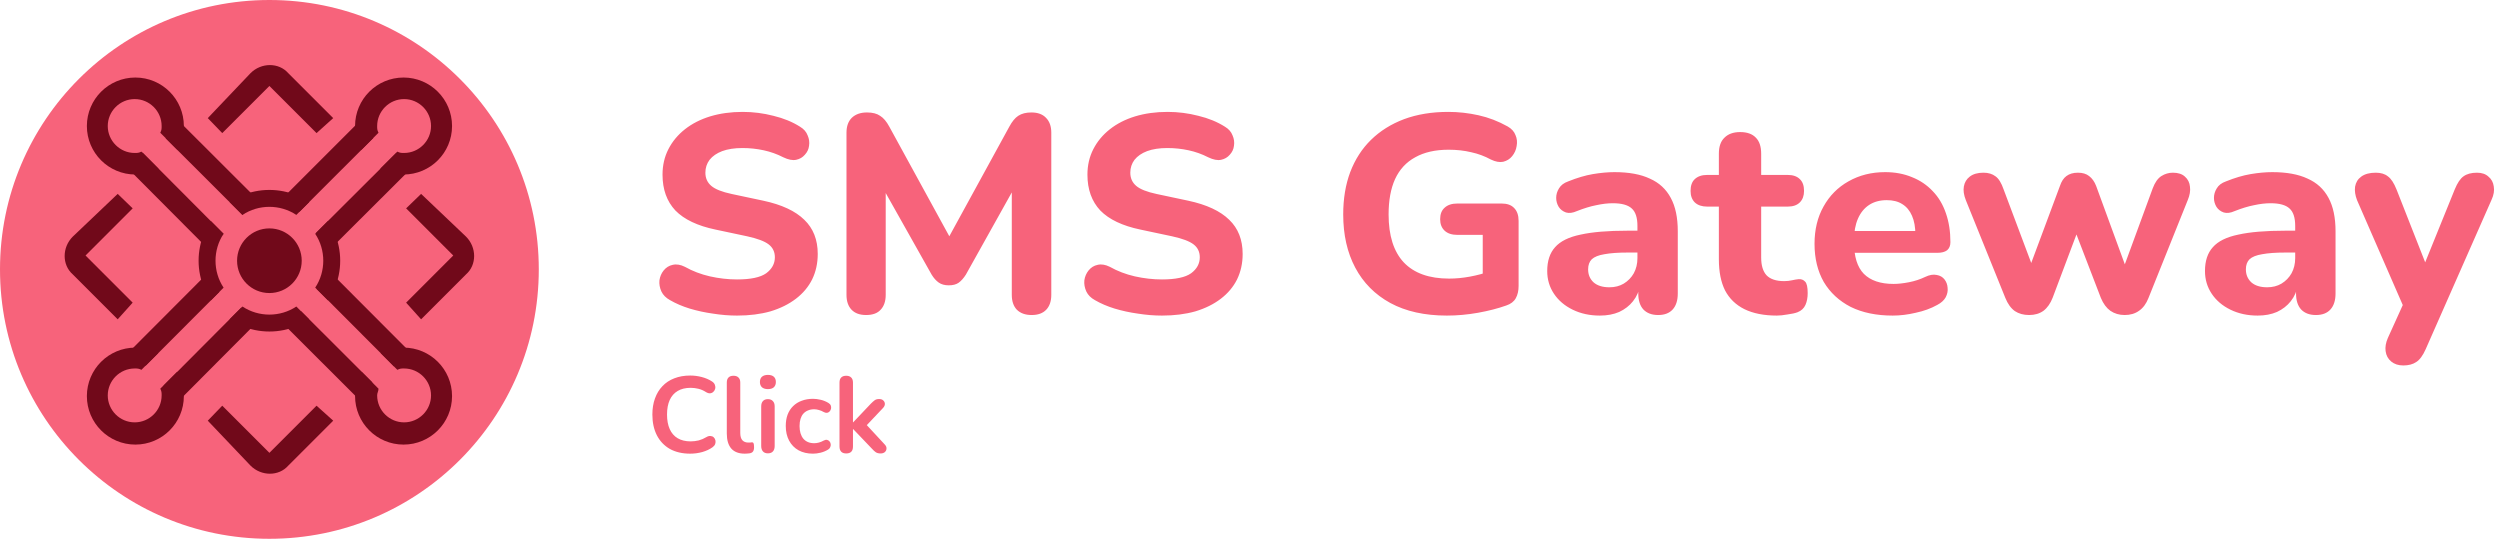
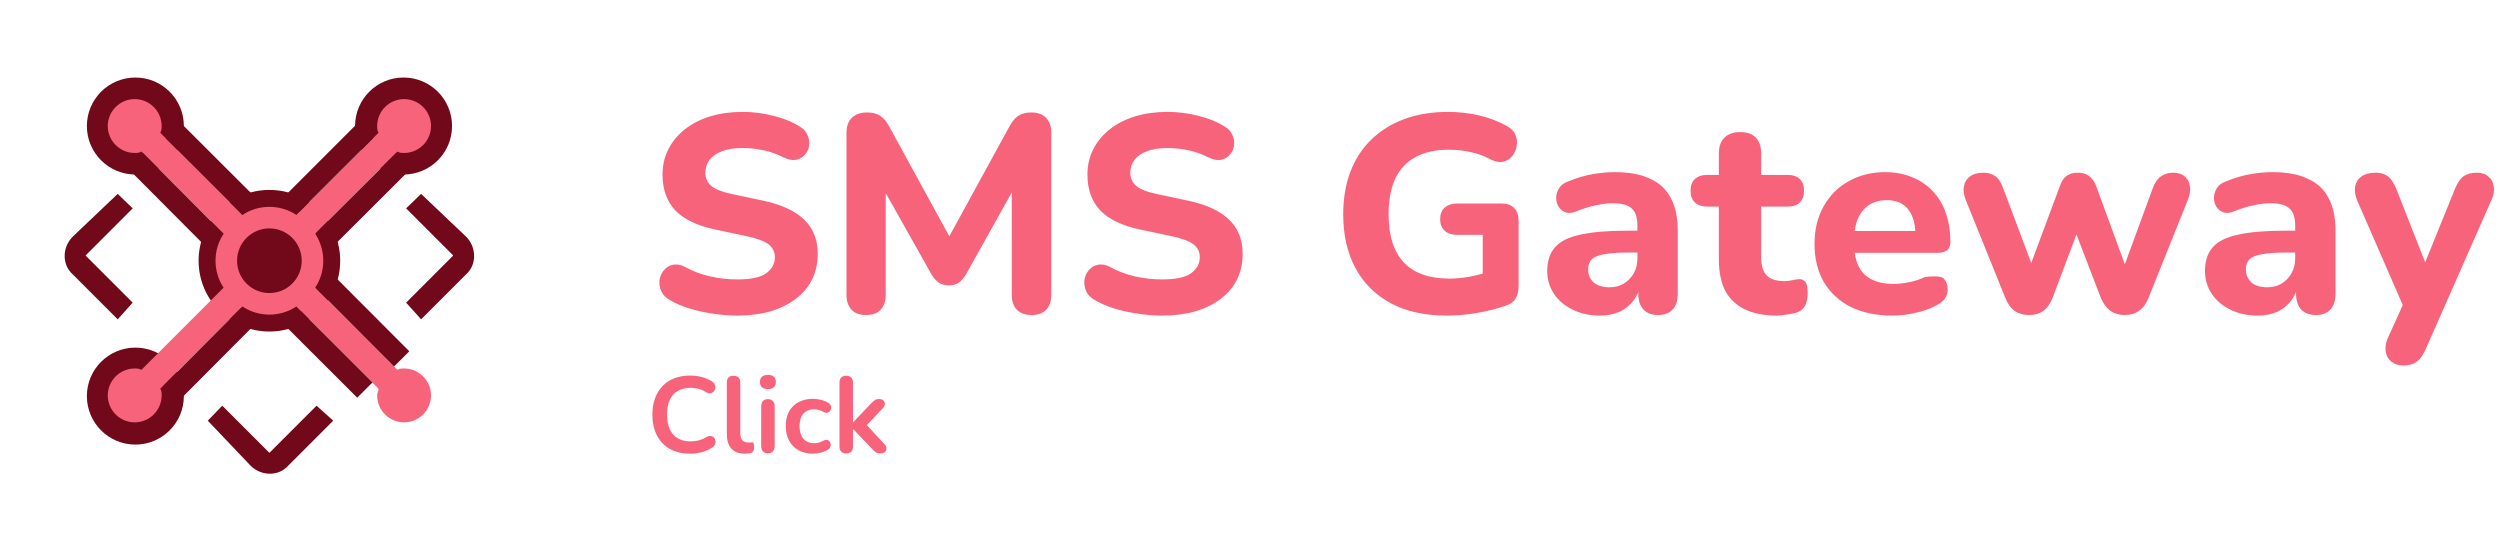
<svg xmlns="http://www.w3.org/2000/svg" width="232" height="50" viewBox="0 0 232 50" fill="none">
-   <path d="M68.398 29.286C67.67 29.286 66.925 29.225 66.162 29.104C65.417 29 64.697 28.844 64.004 28.636C63.328 28.428 62.721 28.168 62.184 27.856C61.803 27.648 61.534 27.379 61.378 27.05C61.222 26.703 61.161 26.357 61.196 26.01C61.248 25.663 61.378 25.36 61.586 25.1C61.811 24.823 62.089 24.649 62.418 24.58C62.765 24.493 63.146 24.554 63.562 24.762C64.273 25.161 65.044 25.455 65.876 25.646C66.725 25.837 67.566 25.932 68.398 25.932C69.663 25.932 70.565 25.741 71.102 25.36C71.639 24.961 71.908 24.467 71.908 23.878C71.908 23.375 71.717 22.977 71.336 22.682C70.955 22.387 70.287 22.136 69.334 21.928L66.396 21.304C64.732 20.957 63.493 20.368 62.678 19.536C61.881 18.687 61.482 17.577 61.482 16.208C61.482 15.341 61.664 14.553 62.028 13.842C62.392 13.131 62.903 12.516 63.562 11.996C64.221 11.476 65.001 11.077 65.902 10.8C66.821 10.523 67.826 10.384 68.918 10.384C69.889 10.384 70.842 10.505 71.778 10.748C72.714 10.973 73.537 11.311 74.248 11.762C74.595 11.97 74.829 12.239 74.95 12.568C75.089 12.88 75.132 13.201 75.08 13.53C75.045 13.842 74.915 14.119 74.69 14.362C74.482 14.605 74.213 14.761 73.884 14.83C73.555 14.899 73.156 14.821 72.688 14.596C72.116 14.301 71.509 14.085 70.868 13.946C70.227 13.807 69.568 13.738 68.892 13.738C68.164 13.738 67.54 13.833 67.02 14.024C66.517 14.215 66.127 14.483 65.85 14.83C65.59 15.177 65.46 15.575 65.46 16.026C65.46 16.529 65.642 16.936 66.006 17.248C66.37 17.56 67.003 17.811 67.904 18.002L70.842 18.626C72.541 18.99 73.806 19.579 74.638 20.394C75.47 21.191 75.886 22.249 75.886 23.566C75.886 24.433 75.713 25.221 75.366 25.932C75.019 26.625 74.517 27.223 73.858 27.726C73.199 28.229 72.411 28.619 71.492 28.896C70.573 29.156 69.542 29.286 68.398 29.286ZM80.374 29.234C79.785 29.234 79.334 29.069 79.022 28.74C78.71 28.411 78.554 27.951 78.554 27.362V12.308C78.554 11.719 78.719 11.259 79.048 10.93C79.395 10.601 79.863 10.436 80.452 10.436C80.972 10.436 81.38 10.54 81.674 10.748C81.986 10.939 82.272 11.277 82.532 11.762L88.538 22.734H87.654L93.66 11.762C93.92 11.277 94.198 10.939 94.492 10.748C94.804 10.54 95.212 10.436 95.714 10.436C96.304 10.436 96.754 10.601 97.066 10.93C97.396 11.259 97.56 11.719 97.56 12.308V27.362C97.56 27.951 97.404 28.411 97.092 28.74C96.78 29.069 96.33 29.234 95.74 29.234C95.151 29.234 94.692 29.069 94.362 28.74C94.05 28.411 93.894 27.951 93.894 27.362V16.832H94.466L89.63 25.49C89.422 25.819 89.197 26.071 88.954 26.244C88.729 26.4 88.426 26.478 88.044 26.478C87.663 26.478 87.351 26.391 87.108 26.218C86.866 26.045 86.649 25.802 86.458 25.49L81.57 16.806H82.194V27.362C82.194 27.951 82.038 28.411 81.726 28.74C81.432 29.069 80.981 29.234 80.374 29.234ZM107.83 29.286C107.102 29.286 106.356 29.225 105.594 29.104C104.848 29 104.129 28.844 103.436 28.636C102.76 28.428 102.153 28.168 101.616 27.856C101.234 27.648 100.966 27.379 100.81 27.05C100.654 26.703 100.593 26.357 100.628 26.01C100.68 25.663 100.81 25.36 101.018 25.1C101.243 24.823 101.52 24.649 101.85 24.58C102.196 24.493 102.578 24.554 102.994 24.762C103.704 25.161 104.476 25.455 105.308 25.646C106.157 25.837 106.998 25.932 107.83 25.932C109.095 25.932 109.996 25.741 110.534 25.36C111.071 24.961 111.34 24.467 111.34 23.878C111.34 23.375 111.149 22.977 110.768 22.682C110.386 22.387 109.719 22.136 108.766 21.928L105.828 21.304C104.164 20.957 102.924 20.368 102.11 19.536C101.312 18.687 100.914 17.577 100.914 16.208C100.914 15.341 101.096 14.553 101.46 13.842C101.824 13.131 102.335 12.516 102.994 11.996C103.652 11.476 104.432 11.077 105.334 10.8C106.252 10.523 107.258 10.384 108.35 10.384C109.32 10.384 110.274 10.505 111.21 10.748C112.146 10.973 112.969 11.311 113.68 11.762C114.026 11.97 114.26 12.239 114.382 12.568C114.52 12.88 114.564 13.201 114.512 13.53C114.477 13.842 114.347 14.119 114.122 14.362C113.914 14.605 113.645 14.761 113.316 14.83C112.986 14.899 112.588 14.821 112.12 14.596C111.548 14.301 110.941 14.085 110.3 13.946C109.658 13.807 109 13.738 108.324 13.738C107.596 13.738 106.972 13.833 106.452 14.024C105.949 14.215 105.559 14.483 105.282 14.83C105.022 15.177 104.892 15.575 104.892 16.026C104.892 16.529 105.074 16.936 105.438 17.248C105.802 17.56 106.434 17.811 107.336 18.002L110.274 18.626C111.972 18.99 113.238 19.579 114.07 20.394C114.902 21.191 115.318 22.249 115.318 23.566C115.318 24.433 115.144 25.221 114.798 25.932C114.451 26.625 113.948 27.223 113.29 27.726C112.631 28.229 111.842 28.619 110.924 28.896C110.005 29.156 108.974 29.286 107.83 29.286ZM134.27 29.286C132.207 29.286 130.456 28.896 129.018 28.116C127.596 27.336 126.513 26.244 125.768 24.84C125.022 23.436 124.65 21.789 124.65 19.9C124.65 18.444 124.866 17.135 125.3 15.974C125.75 14.795 126.392 13.799 127.224 12.984C128.073 12.152 129.096 11.511 130.292 11.06C131.505 10.609 132.874 10.384 134.4 10.384C135.336 10.384 136.272 10.488 137.208 10.696C138.144 10.904 139.045 11.251 139.912 11.736C140.276 11.944 140.518 12.213 140.64 12.542C140.778 12.854 140.813 13.192 140.744 13.556C140.692 13.903 140.553 14.215 140.328 14.492C140.12 14.752 139.842 14.925 139.496 15.012C139.166 15.081 138.785 15.012 138.352 14.804C137.78 14.492 137.173 14.267 136.532 14.128C135.89 13.972 135.188 13.894 134.426 13.894C133.195 13.894 132.164 14.128 131.332 14.596C130.5 15.047 129.876 15.723 129.46 16.624C129.061 17.508 128.862 18.6 128.862 19.9C128.862 21.859 129.33 23.341 130.266 24.346C131.219 25.351 132.623 25.854 134.478 25.854C135.102 25.854 135.743 25.793 136.402 25.672C137.06 25.551 137.71 25.377 138.352 25.152L137.598 26.79V21.798H135.258C134.738 21.798 134.339 21.668 134.062 21.408C133.784 21.148 133.646 20.793 133.646 20.342C133.646 19.874 133.784 19.519 134.062 19.276C134.339 19.016 134.738 18.886 135.258 18.886H139.34C139.86 18.886 140.25 19.025 140.51 19.302C140.787 19.579 140.926 19.978 140.926 20.498V26.53C140.926 26.981 140.839 27.362 140.666 27.674C140.492 27.986 140.198 28.211 139.782 28.35C139.002 28.627 138.126 28.853 137.156 29.026C136.185 29.199 135.223 29.286 134.27 29.286ZM148.47 29.286C147.534 29.286 146.694 29.104 145.948 28.74C145.203 28.376 144.622 27.882 144.206 27.258C143.79 26.634 143.582 25.932 143.582 25.152C143.582 24.216 143.825 23.479 144.31 22.942C144.796 22.387 145.584 21.997 146.676 21.772C147.768 21.529 149.216 21.408 151.018 21.408H152.396V23.436H151.044C150.16 23.436 149.441 23.488 148.886 23.592C148.349 23.679 147.959 23.835 147.716 24.06C147.491 24.285 147.378 24.597 147.378 24.996C147.378 25.481 147.543 25.88 147.872 26.192C148.219 26.504 148.713 26.66 149.354 26.66C149.857 26.66 150.299 26.547 150.68 26.322C151.079 26.079 151.391 25.759 151.616 25.36C151.842 24.944 151.954 24.476 151.954 23.956V20.966C151.954 20.203 151.781 19.666 151.434 19.354C151.088 19.025 150.498 18.86 149.666 18.86C149.198 18.86 148.687 18.921 148.132 19.042C147.595 19.146 146.997 19.328 146.338 19.588C145.957 19.761 145.619 19.805 145.324 19.718C145.03 19.614 144.804 19.441 144.648 19.198C144.492 18.938 144.414 18.661 144.414 18.366C144.414 18.054 144.501 17.759 144.674 17.482C144.848 17.187 145.134 16.971 145.532 16.832C146.347 16.503 147.11 16.277 147.82 16.156C148.548 16.035 149.216 15.974 149.822 15.974C151.157 15.974 152.249 16.173 153.098 16.572C153.965 16.953 154.615 17.551 155.048 18.366C155.482 19.163 155.698 20.195 155.698 21.46V27.232C155.698 27.873 155.542 28.367 155.23 28.714C154.918 29.061 154.468 29.234 153.878 29.234C153.289 29.234 152.83 29.061 152.5 28.714C152.188 28.367 152.032 27.873 152.032 27.232V26.27L152.214 26.426C152.11 27.015 151.885 27.527 151.538 27.96C151.209 28.376 150.784 28.705 150.264 28.948C149.744 29.173 149.146 29.286 148.47 29.286ZM164.893 29.286C163.697 29.286 162.692 29.087 161.877 28.688C161.08 28.289 160.482 27.709 160.083 26.946C159.702 26.183 159.511 25.221 159.511 24.06V19.172H158.419C157.934 19.172 157.552 19.042 157.275 18.782C157.015 18.522 156.885 18.167 156.885 17.716C156.885 17.231 157.015 16.867 157.275 16.624C157.552 16.364 157.934 16.234 158.419 16.234H159.511V14.258C159.511 13.599 159.684 13.105 160.031 12.776C160.378 12.429 160.863 12.256 161.487 12.256C162.128 12.256 162.614 12.429 162.943 12.776C163.272 13.105 163.437 13.599 163.437 14.258V16.234H165.907C166.392 16.234 166.765 16.364 167.025 16.624C167.285 16.867 167.415 17.231 167.415 17.716C167.415 18.167 167.285 18.522 167.025 18.782C166.765 19.042 166.392 19.172 165.907 19.172H163.437V23.904C163.437 24.632 163.602 25.178 163.931 25.542C164.278 25.906 164.824 26.088 165.569 26.088C165.829 26.088 166.072 26.062 166.297 26.01C166.522 25.958 166.73 25.923 166.921 25.906C167.164 25.889 167.363 25.967 167.519 26.14C167.675 26.296 167.753 26.651 167.753 27.206C167.753 27.622 167.684 27.986 167.545 28.298C167.406 28.61 167.164 28.835 166.817 28.974C166.592 29.061 166.28 29.13 165.881 29.182C165.5 29.251 165.17 29.286 164.893 29.286ZM175.642 29.286C174.134 29.286 172.834 29.017 171.742 28.48C170.667 27.925 169.835 27.154 169.246 26.166C168.674 25.161 168.388 23.982 168.388 22.63C168.388 21.313 168.665 20.16 169.22 19.172C169.775 18.167 170.546 17.387 171.534 16.832C172.539 16.26 173.675 15.974 174.94 15.974C175.859 15.974 176.691 16.13 177.436 16.442C178.181 16.737 178.823 17.17 179.36 17.742C179.897 18.297 180.305 18.981 180.582 19.796C180.859 20.593 180.998 21.486 180.998 22.474C180.998 22.803 180.894 23.055 180.686 23.228C180.478 23.384 180.175 23.462 179.776 23.462H171.612V21.434H178.164L177.748 21.798C177.748 21.087 177.644 20.498 177.436 20.03C177.228 19.545 176.925 19.181 176.526 18.938C176.145 18.695 175.668 18.574 175.096 18.574C174.455 18.574 173.909 18.721 173.458 19.016C173.007 19.311 172.661 19.735 172.418 20.29C172.175 20.845 172.054 21.512 172.054 22.292V22.5C172.054 23.817 172.357 24.788 172.964 25.412C173.588 26.036 174.507 26.348 175.72 26.348C176.136 26.348 176.613 26.296 177.15 26.192C177.687 26.088 178.19 25.923 178.658 25.698C179.057 25.507 179.412 25.447 179.724 25.516C180.036 25.568 180.279 25.707 180.452 25.932C180.625 26.157 180.721 26.417 180.738 26.712C180.773 27.007 180.712 27.301 180.556 27.596C180.4 27.873 180.14 28.107 179.776 28.298C179.187 28.627 178.519 28.87 177.774 29.026C177.046 29.199 176.335 29.286 175.642 29.286ZM188.305 29.234C187.785 29.234 187.343 29.113 186.979 28.87C186.615 28.61 186.32 28.203 186.095 27.648L182.429 18.574C182.238 18.089 182.178 17.664 182.247 17.3C182.316 16.919 182.498 16.615 182.793 16.39C183.105 16.147 183.53 16.026 184.067 16.026C184.518 16.026 184.89 16.139 185.185 16.364C185.48 16.572 185.731 16.979 185.939 17.586L188.799 25.204H188.201L191.165 17.248C191.304 16.832 191.503 16.529 191.763 16.338C192.04 16.13 192.396 16.026 192.829 16.026C193.262 16.026 193.609 16.13 193.869 16.338C194.146 16.546 194.363 16.849 194.519 17.248L197.431 25.204H196.937L199.771 17.482C199.979 16.927 200.248 16.546 200.577 16.338C200.906 16.13 201.262 16.026 201.643 16.026C202.128 16.026 202.501 16.147 202.761 16.39C203.038 16.633 203.194 16.945 203.229 17.326C203.281 17.707 203.212 18.123 203.021 18.574L199.381 27.648C199.173 28.185 198.878 28.584 198.497 28.844C198.133 29.104 197.691 29.234 197.171 29.234C196.668 29.234 196.226 29.104 195.845 28.844C195.481 28.584 195.186 28.185 194.961 27.648L191.841 19.536H193.531L190.489 27.622C190.281 28.159 189.995 28.567 189.631 28.844C189.267 29.104 188.825 29.234 188.305 29.234ZM209.51 29.286C208.574 29.286 207.733 29.104 206.988 28.74C206.242 28.376 205.662 27.882 205.246 27.258C204.83 26.634 204.622 25.932 204.622 25.152C204.622 24.216 204.864 23.479 205.35 22.942C205.835 22.387 206.624 21.997 207.716 21.772C208.808 21.529 210.255 21.408 212.058 21.408H213.436V23.436H212.084C211.2 23.436 210.48 23.488 209.926 23.592C209.388 23.679 208.998 23.835 208.756 24.06C208.53 24.285 208.418 24.597 208.418 24.996C208.418 25.481 208.582 25.88 208.912 26.192C209.258 26.504 209.752 26.66 210.394 26.66C210.896 26.66 211.338 26.547 211.72 26.322C212.118 26.079 212.43 25.759 212.656 25.36C212.881 24.944 212.994 24.476 212.994 23.956V20.966C212.994 20.203 212.82 19.666 212.474 19.354C212.127 19.025 211.538 18.86 210.706 18.86C210.238 18.86 209.726 18.921 209.172 19.042C208.634 19.146 208.036 19.328 207.378 19.588C206.996 19.761 206.658 19.805 206.364 19.718C206.069 19.614 205.844 19.441 205.688 19.198C205.532 18.938 205.454 18.661 205.454 18.366C205.454 18.054 205.54 17.759 205.714 17.482C205.887 17.187 206.173 16.971 206.572 16.832C207.386 16.503 208.149 16.277 208.86 16.156C209.588 16.035 210.255 15.974 210.862 15.974C212.196 15.974 213.288 16.173 214.138 16.572C215.004 16.953 215.654 17.551 216.088 18.366C216.521 19.163 216.738 20.195 216.738 21.46V27.232C216.738 27.873 216.582 28.367 216.27 28.714C215.958 29.061 215.507 29.234 214.918 29.234C214.328 29.234 213.869 29.061 213.54 28.714C213.228 28.367 213.072 27.873 213.072 27.232V26.27L213.254 26.426C213.15 27.015 212.924 27.527 212.578 27.96C212.248 28.376 211.824 28.705 211.304 28.948C210.784 29.173 210.186 29.286 209.51 29.286ZM223.023 33.914C222.573 33.914 222.2 33.793 221.905 33.55C221.611 33.307 221.437 32.987 221.385 32.588C221.333 32.207 221.403 31.799 221.593 31.366L223.335 27.518V29.13L218.733 18.574C218.56 18.123 218.499 17.707 218.551 17.326C218.621 16.927 218.811 16.615 219.123 16.39C219.453 16.147 219.903 16.026 220.475 16.026C220.943 16.026 221.316 16.139 221.593 16.364C221.888 16.572 222.157 16.979 222.399 17.586L225.467 25.386H224.635L227.807 17.56C228.05 16.971 228.319 16.572 228.613 16.364C228.925 16.139 229.341 16.026 229.861 16.026C230.312 16.026 230.667 16.147 230.927 16.39C231.205 16.615 231.369 16.919 231.421 17.3C231.491 17.681 231.421 18.097 231.213 18.548L225.103 32.406C224.843 32.995 224.549 33.394 224.219 33.602C223.907 33.81 223.509 33.914 223.023 33.914Z" fill="#F7637B" />
+   <path d="M68.398 29.286C67.67 29.286 66.925 29.225 66.162 29.104C65.417 29 64.697 28.844 64.004 28.636C63.328 28.428 62.721 28.168 62.184 27.856C61.803 27.648 61.534 27.379 61.378 27.05C61.222 26.703 61.161 26.357 61.196 26.01C61.248 25.663 61.378 25.36 61.586 25.1C61.811 24.823 62.089 24.649 62.418 24.58C62.765 24.493 63.146 24.554 63.562 24.762C64.273 25.161 65.044 25.455 65.876 25.646C66.725 25.837 67.566 25.932 68.398 25.932C69.663 25.932 70.565 25.741 71.102 25.36C71.639 24.961 71.908 24.467 71.908 23.878C71.908 23.375 71.717 22.977 71.336 22.682C70.955 22.387 70.287 22.136 69.334 21.928L66.396 21.304C64.732 20.957 63.493 20.368 62.678 19.536C61.881 18.687 61.482 17.577 61.482 16.208C61.482 15.341 61.664 14.553 62.028 13.842C62.392 13.131 62.903 12.516 63.562 11.996C64.221 11.476 65.001 11.077 65.902 10.8C66.821 10.523 67.826 10.384 68.918 10.384C69.889 10.384 70.842 10.505 71.778 10.748C72.714 10.973 73.537 11.311 74.248 11.762C74.595 11.97 74.829 12.239 74.95 12.568C75.089 12.88 75.132 13.201 75.08 13.53C75.045 13.842 74.915 14.119 74.69 14.362C74.482 14.605 74.213 14.761 73.884 14.83C73.555 14.899 73.156 14.821 72.688 14.596C72.116 14.301 71.509 14.085 70.868 13.946C70.227 13.807 69.568 13.738 68.892 13.738C68.164 13.738 67.54 13.833 67.02 14.024C66.517 14.215 66.127 14.483 65.85 14.83C65.59 15.177 65.46 15.575 65.46 16.026C65.46 16.529 65.642 16.936 66.006 17.248C66.37 17.56 67.003 17.811 67.904 18.002L70.842 18.626C72.541 18.99 73.806 19.579 74.638 20.394C75.47 21.191 75.886 22.249 75.886 23.566C75.886 24.433 75.713 25.221 75.366 25.932C75.019 26.625 74.517 27.223 73.858 27.726C73.199 28.229 72.411 28.619 71.492 28.896C70.573 29.156 69.542 29.286 68.398 29.286ZM80.374 29.234C79.785 29.234 79.334 29.069 79.022 28.74C78.71 28.411 78.554 27.951 78.554 27.362V12.308C78.554 11.719 78.719 11.259 79.048 10.93C79.395 10.601 79.863 10.436 80.452 10.436C80.972 10.436 81.38 10.54 81.674 10.748C81.986 10.939 82.272 11.277 82.532 11.762L88.538 22.734H87.654L93.66 11.762C93.92 11.277 94.198 10.939 94.492 10.748C94.804 10.54 95.212 10.436 95.714 10.436C96.304 10.436 96.754 10.601 97.066 10.93C97.396 11.259 97.56 11.719 97.56 12.308V27.362C97.56 27.951 97.404 28.411 97.092 28.74C96.78 29.069 96.33 29.234 95.74 29.234C95.151 29.234 94.692 29.069 94.362 28.74C94.05 28.411 93.894 27.951 93.894 27.362V16.832H94.466L89.63 25.49C89.422 25.819 89.197 26.071 88.954 26.244C88.729 26.4 88.426 26.478 88.044 26.478C87.663 26.478 87.351 26.391 87.108 26.218C86.866 26.045 86.649 25.802 86.458 25.49L81.57 16.806H82.194V27.362C82.194 27.951 82.038 28.411 81.726 28.74C81.432 29.069 80.981 29.234 80.374 29.234ZM107.83 29.286C107.102 29.286 106.356 29.225 105.594 29.104C104.848 29 104.129 28.844 103.436 28.636C102.76 28.428 102.153 28.168 101.616 27.856C101.234 27.648 100.966 27.379 100.81 27.05C100.654 26.703 100.593 26.357 100.628 26.01C100.68 25.663 100.81 25.36 101.018 25.1C101.243 24.823 101.52 24.649 101.85 24.58C102.196 24.493 102.578 24.554 102.994 24.762C103.704 25.161 104.476 25.455 105.308 25.646C106.157 25.837 106.998 25.932 107.83 25.932C109.095 25.932 109.996 25.741 110.534 25.36C111.071 24.961 111.34 24.467 111.34 23.878C111.34 23.375 111.149 22.977 110.768 22.682C110.386 22.387 109.719 22.136 108.766 21.928L105.828 21.304C104.164 20.957 102.924 20.368 102.11 19.536C101.312 18.687 100.914 17.577 100.914 16.208C100.914 15.341 101.096 14.553 101.46 13.842C101.824 13.131 102.335 12.516 102.994 11.996C103.652 11.476 104.432 11.077 105.334 10.8C106.252 10.523 107.258 10.384 108.35 10.384C109.32 10.384 110.274 10.505 111.21 10.748C112.146 10.973 112.969 11.311 113.68 11.762C114.026 11.97 114.26 12.239 114.382 12.568C114.52 12.88 114.564 13.201 114.512 13.53C114.477 13.842 114.347 14.119 114.122 14.362C113.914 14.605 113.645 14.761 113.316 14.83C112.986 14.899 112.588 14.821 112.12 14.596C111.548 14.301 110.941 14.085 110.3 13.946C109.658 13.807 109 13.738 108.324 13.738C107.596 13.738 106.972 13.833 106.452 14.024C105.949 14.215 105.559 14.483 105.282 14.83C105.022 15.177 104.892 15.575 104.892 16.026C104.892 16.529 105.074 16.936 105.438 17.248C105.802 17.56 106.434 17.811 107.336 18.002L110.274 18.626C111.972 18.99 113.238 19.579 114.07 20.394C114.902 21.191 115.318 22.249 115.318 23.566C115.318 24.433 115.144 25.221 114.798 25.932C114.451 26.625 113.948 27.223 113.29 27.726C112.631 28.229 111.842 28.619 110.924 28.896C110.005 29.156 108.974 29.286 107.83 29.286ZM134.27 29.286C132.207 29.286 130.456 28.896 129.018 28.116C127.596 27.336 126.513 26.244 125.768 24.84C125.022 23.436 124.65 21.789 124.65 19.9C124.65 18.444 124.866 17.135 125.3 15.974C125.75 14.795 126.392 13.799 127.224 12.984C128.073 12.152 129.096 11.511 130.292 11.06C131.505 10.609 132.874 10.384 134.4 10.384C135.336 10.384 136.272 10.488 137.208 10.696C138.144 10.904 139.045 11.251 139.912 11.736C140.276 11.944 140.518 12.213 140.64 12.542C140.778 12.854 140.813 13.192 140.744 13.556C140.692 13.903 140.553 14.215 140.328 14.492C140.12 14.752 139.842 14.925 139.496 15.012C139.166 15.081 138.785 15.012 138.352 14.804C137.78 14.492 137.173 14.267 136.532 14.128C135.89 13.972 135.188 13.894 134.426 13.894C133.195 13.894 132.164 14.128 131.332 14.596C130.5 15.047 129.876 15.723 129.46 16.624C129.061 17.508 128.862 18.6 128.862 19.9C128.862 21.859 129.33 23.341 130.266 24.346C131.219 25.351 132.623 25.854 134.478 25.854C135.102 25.854 135.743 25.793 136.402 25.672C137.06 25.551 137.71 25.377 138.352 25.152L137.598 26.79V21.798H135.258C134.738 21.798 134.339 21.668 134.062 21.408C133.784 21.148 133.646 20.793 133.646 20.342C133.646 19.874 133.784 19.519 134.062 19.276C134.339 19.016 134.738 18.886 135.258 18.886H139.34C139.86 18.886 140.25 19.025 140.51 19.302C140.787 19.579 140.926 19.978 140.926 20.498V26.53C140.926 26.981 140.839 27.362 140.666 27.674C140.492 27.986 140.198 28.211 139.782 28.35C139.002 28.627 138.126 28.853 137.156 29.026C136.185 29.199 135.223 29.286 134.27 29.286ZM148.47 29.286C147.534 29.286 146.694 29.104 145.948 28.74C145.203 28.376 144.622 27.882 144.206 27.258C143.79 26.634 143.582 25.932 143.582 25.152C143.582 24.216 143.825 23.479 144.31 22.942C144.796 22.387 145.584 21.997 146.676 21.772C147.768 21.529 149.216 21.408 151.018 21.408H152.396V23.436H151.044C150.16 23.436 149.441 23.488 148.886 23.592C148.349 23.679 147.959 23.835 147.716 24.06C147.491 24.285 147.378 24.597 147.378 24.996C147.378 25.481 147.543 25.88 147.872 26.192C148.219 26.504 148.713 26.66 149.354 26.66C149.857 26.66 150.299 26.547 150.68 26.322C151.079 26.079 151.391 25.759 151.616 25.36C151.842 24.944 151.954 24.476 151.954 23.956V20.966C151.954 20.203 151.781 19.666 151.434 19.354C151.088 19.025 150.498 18.86 149.666 18.86C149.198 18.86 148.687 18.921 148.132 19.042C147.595 19.146 146.997 19.328 146.338 19.588C145.957 19.761 145.619 19.805 145.324 19.718C145.03 19.614 144.804 19.441 144.648 19.198C144.492 18.938 144.414 18.661 144.414 18.366C144.414 18.054 144.501 17.759 144.674 17.482C144.848 17.187 145.134 16.971 145.532 16.832C146.347 16.503 147.11 16.277 147.82 16.156C148.548 16.035 149.216 15.974 149.822 15.974C151.157 15.974 152.249 16.173 153.098 16.572C153.965 16.953 154.615 17.551 155.048 18.366C155.482 19.163 155.698 20.195 155.698 21.46V27.232C155.698 27.873 155.542 28.367 155.23 28.714C154.918 29.061 154.468 29.234 153.878 29.234C153.289 29.234 152.83 29.061 152.5 28.714C152.188 28.367 152.032 27.873 152.032 27.232V26.27L152.214 26.426C152.11 27.015 151.885 27.527 151.538 27.96C151.209 28.376 150.784 28.705 150.264 28.948C149.744 29.173 149.146 29.286 148.47 29.286ZM164.893 29.286C163.697 29.286 162.692 29.087 161.877 28.688C161.08 28.289 160.482 27.709 160.083 26.946C159.702 26.183 159.511 25.221 159.511 24.06V19.172H158.419C157.934 19.172 157.552 19.042 157.275 18.782C157.015 18.522 156.885 18.167 156.885 17.716C156.885 17.231 157.015 16.867 157.275 16.624C157.552 16.364 157.934 16.234 158.419 16.234H159.511V14.258C159.511 13.599 159.684 13.105 160.031 12.776C160.378 12.429 160.863 12.256 161.487 12.256C162.128 12.256 162.614 12.429 162.943 12.776C163.272 13.105 163.437 13.599 163.437 14.258V16.234H165.907C166.392 16.234 166.765 16.364 167.025 16.624C167.285 16.867 167.415 17.231 167.415 17.716C167.415 18.167 167.285 18.522 167.025 18.782C166.765 19.042 166.392 19.172 165.907 19.172H163.437V23.904C163.437 24.632 163.602 25.178 163.931 25.542C164.278 25.906 164.824 26.088 165.569 26.088C165.829 26.088 166.072 26.062 166.297 26.01C166.522 25.958 166.73 25.923 166.921 25.906C167.164 25.889 167.363 25.967 167.519 26.14C167.675 26.296 167.753 26.651 167.753 27.206C167.753 27.622 167.684 27.986 167.545 28.298C167.406 28.61 167.164 28.835 166.817 28.974C166.592 29.061 166.28 29.13 165.881 29.182C165.5 29.251 165.17 29.286 164.893 29.286ZM175.642 29.286C174.134 29.286 172.834 29.017 171.742 28.48C170.667 27.925 169.835 27.154 169.246 26.166C168.674 25.161 168.388 23.982 168.388 22.63C168.388 21.313 168.665 20.16 169.22 19.172C169.775 18.167 170.546 17.387 171.534 16.832C172.539 16.26 173.675 15.974 174.94 15.974C175.859 15.974 176.691 16.13 177.436 16.442C178.181 16.737 178.823 17.17 179.36 17.742C179.897 18.297 180.305 18.981 180.582 19.796C180.859 20.593 180.998 21.486 180.998 22.474C180.998 22.803 180.894 23.055 180.686 23.228C180.478 23.384 180.175 23.462 179.776 23.462H171.612V21.434H178.164L177.748 21.798C177.748 21.087 177.644 20.498 177.436 20.03C177.228 19.545 176.925 19.181 176.526 18.938C176.145 18.695 175.668 18.574 175.096 18.574C174.455 18.574 173.909 18.721 173.458 19.016C173.007 19.311 172.661 19.735 172.418 20.29C172.175 20.845 172.054 21.512 172.054 22.292V22.5C172.054 23.817 172.357 24.788 172.964 25.412C173.588 26.036 174.507 26.348 175.72 26.348C176.136 26.348 176.613 26.296 177.15 26.192C177.687 26.088 178.19 25.923 178.658 25.698C180.036 25.568 180.279 25.707 180.452 25.932C180.625 26.157 180.721 26.417 180.738 26.712C180.773 27.007 180.712 27.301 180.556 27.596C180.4 27.873 180.14 28.107 179.776 28.298C179.187 28.627 178.519 28.87 177.774 29.026C177.046 29.199 176.335 29.286 175.642 29.286ZM188.305 29.234C187.785 29.234 187.343 29.113 186.979 28.87C186.615 28.61 186.32 28.203 186.095 27.648L182.429 18.574C182.238 18.089 182.178 17.664 182.247 17.3C182.316 16.919 182.498 16.615 182.793 16.39C183.105 16.147 183.53 16.026 184.067 16.026C184.518 16.026 184.89 16.139 185.185 16.364C185.48 16.572 185.731 16.979 185.939 17.586L188.799 25.204H188.201L191.165 17.248C191.304 16.832 191.503 16.529 191.763 16.338C192.04 16.13 192.396 16.026 192.829 16.026C193.262 16.026 193.609 16.13 193.869 16.338C194.146 16.546 194.363 16.849 194.519 17.248L197.431 25.204H196.937L199.771 17.482C199.979 16.927 200.248 16.546 200.577 16.338C200.906 16.13 201.262 16.026 201.643 16.026C202.128 16.026 202.501 16.147 202.761 16.39C203.038 16.633 203.194 16.945 203.229 17.326C203.281 17.707 203.212 18.123 203.021 18.574L199.381 27.648C199.173 28.185 198.878 28.584 198.497 28.844C198.133 29.104 197.691 29.234 197.171 29.234C196.668 29.234 196.226 29.104 195.845 28.844C195.481 28.584 195.186 28.185 194.961 27.648L191.841 19.536H193.531L190.489 27.622C190.281 28.159 189.995 28.567 189.631 28.844C189.267 29.104 188.825 29.234 188.305 29.234ZM209.51 29.286C208.574 29.286 207.733 29.104 206.988 28.74C206.242 28.376 205.662 27.882 205.246 27.258C204.83 26.634 204.622 25.932 204.622 25.152C204.622 24.216 204.864 23.479 205.35 22.942C205.835 22.387 206.624 21.997 207.716 21.772C208.808 21.529 210.255 21.408 212.058 21.408H213.436V23.436H212.084C211.2 23.436 210.48 23.488 209.926 23.592C209.388 23.679 208.998 23.835 208.756 24.06C208.53 24.285 208.418 24.597 208.418 24.996C208.418 25.481 208.582 25.88 208.912 26.192C209.258 26.504 209.752 26.66 210.394 26.66C210.896 26.66 211.338 26.547 211.72 26.322C212.118 26.079 212.43 25.759 212.656 25.36C212.881 24.944 212.994 24.476 212.994 23.956V20.966C212.994 20.203 212.82 19.666 212.474 19.354C212.127 19.025 211.538 18.86 210.706 18.86C210.238 18.86 209.726 18.921 209.172 19.042C208.634 19.146 208.036 19.328 207.378 19.588C206.996 19.761 206.658 19.805 206.364 19.718C206.069 19.614 205.844 19.441 205.688 19.198C205.532 18.938 205.454 18.661 205.454 18.366C205.454 18.054 205.54 17.759 205.714 17.482C205.887 17.187 206.173 16.971 206.572 16.832C207.386 16.503 208.149 16.277 208.86 16.156C209.588 16.035 210.255 15.974 210.862 15.974C212.196 15.974 213.288 16.173 214.138 16.572C215.004 16.953 215.654 17.551 216.088 18.366C216.521 19.163 216.738 20.195 216.738 21.46V27.232C216.738 27.873 216.582 28.367 216.27 28.714C215.958 29.061 215.507 29.234 214.918 29.234C214.328 29.234 213.869 29.061 213.54 28.714C213.228 28.367 213.072 27.873 213.072 27.232V26.27L213.254 26.426C213.15 27.015 212.924 27.527 212.578 27.96C212.248 28.376 211.824 28.705 211.304 28.948C210.784 29.173 210.186 29.286 209.51 29.286ZM223.023 33.914C222.573 33.914 222.2 33.793 221.905 33.55C221.611 33.307 221.437 32.987 221.385 32.588C221.333 32.207 221.403 31.799 221.593 31.366L223.335 27.518V29.13L218.733 18.574C218.56 18.123 218.499 17.707 218.551 17.326C218.621 16.927 218.811 16.615 219.123 16.39C219.453 16.147 219.903 16.026 220.475 16.026C220.943 16.026 221.316 16.139 221.593 16.364C221.888 16.572 222.157 16.979 222.399 17.586L225.467 25.386H224.635L227.807 17.56C228.05 16.971 228.319 16.572 228.613 16.364C228.925 16.139 229.341 16.026 229.861 16.026C230.312 16.026 230.667 16.147 230.927 16.39C231.205 16.615 231.369 16.919 231.421 17.3C231.491 17.681 231.421 18.097 231.213 18.548L225.103 32.406C224.843 32.995 224.549 33.394 224.219 33.602C223.907 33.81 223.509 33.914 223.023 33.914Z" fill="#F7637B" />
  <path d="M64.05 42.1C63.317 42.1 62.687 41.953 62.16 41.66C61.64 41.36 61.24 40.94 60.96 40.4C60.68 39.853 60.54 39.21 60.54 38.47C60.54 37.917 60.62 37.42 60.78 36.98C60.94 36.533 61.17 36.153 61.47 35.84C61.77 35.52 62.137 35.277 62.57 35.11C63.01 34.937 63.503 34.85 64.05 34.85C64.417 34.85 64.777 34.897 65.13 34.99C65.483 35.083 65.793 35.217 66.06 35.39C66.2 35.477 66.293 35.583 66.34 35.71C66.387 35.83 66.397 35.95 66.37 36.07C66.343 36.183 66.287 36.28 66.2 36.36C66.12 36.44 66.017 36.487 65.89 36.5C65.77 36.507 65.637 36.463 65.49 36.37C65.283 36.237 65.06 36.14 64.82 36.08C64.58 36.02 64.337 35.99 64.09 35.99C63.617 35.99 63.217 36.087 62.89 36.28C62.563 36.473 62.317 36.753 62.15 37.12C61.983 37.487 61.9 37.937 61.9 38.47C61.9 38.997 61.983 39.447 62.15 39.82C62.317 40.193 62.563 40.477 62.89 40.67C63.217 40.863 63.617 40.96 64.09 40.96C64.343 40.96 64.593 40.93 64.84 40.87C65.087 40.803 65.32 40.703 65.54 40.57C65.687 40.483 65.817 40.447 65.93 40.46C66.05 40.467 66.15 40.507 66.23 40.58C66.31 40.653 66.363 40.747 66.39 40.86C66.417 40.967 66.41 41.08 66.37 41.2C66.33 41.313 66.25 41.413 66.13 41.5C65.863 41.693 65.543 41.843 65.17 41.95C64.803 42.05 64.43 42.1 64.05 42.1ZM69.117 42.1C68.564 42.1 68.147 41.943 67.867 41.63C67.587 41.31 67.447 40.843 67.447 40.23V35.5C67.447 35.293 67.5 35.137 67.607 35.03C67.713 34.923 67.867 34.87 68.067 34.87C68.267 34.87 68.42 34.923 68.527 35.03C68.64 35.137 68.697 35.293 68.697 35.5V40.17C68.697 40.477 68.76 40.703 68.887 40.85C69.02 40.997 69.207 41.07 69.447 41.07C69.5 41.07 69.55 41.07 69.597 41.07C69.644 41.063 69.69 41.057 69.737 41.05C69.83 41.037 69.894 41.063 69.927 41.13C69.96 41.19 69.977 41.317 69.977 41.51C69.977 41.677 69.944 41.807 69.877 41.9C69.81 41.993 69.7 42.05 69.547 42.07C69.48 42.077 69.41 42.083 69.337 42.09C69.263 42.097 69.19 42.1 69.117 42.1ZM71.26 42.07C71.06 42.07 70.907 42.01 70.8 41.89C70.694 41.77 70.64 41.603 70.64 41.39V37.72C70.64 37.5 70.694 37.333 70.8 37.22C70.907 37.1 71.06 37.04 71.26 37.04C71.46 37.04 71.614 37.1 71.72 37.22C71.834 37.333 71.89 37.5 71.89 37.72V41.39C71.89 41.603 71.837 41.77 71.73 41.89C71.624 42.01 71.467 42.07 71.26 42.07ZM71.26 36.11C71.027 36.11 70.844 36.053 70.71 35.94C70.584 35.82 70.52 35.657 70.52 35.45C70.52 35.237 70.584 35.073 70.71 34.96C70.844 34.847 71.027 34.79 71.26 34.79C71.5 34.79 71.684 34.847 71.81 34.96C71.937 35.073 72 35.237 72 35.45C72 35.657 71.937 35.82 71.81 35.94C71.684 36.053 71.5 36.11 71.26 36.11ZM75.449 42.1C74.936 42.1 74.489 41.997 74.109 41.79C73.729 41.577 73.436 41.277 73.229 40.89C73.022 40.503 72.919 40.05 72.919 39.53C72.919 39.137 72.976 38.787 73.089 38.48C73.209 38.167 73.379 37.903 73.599 37.69C73.819 37.47 74.086 37.303 74.399 37.19C74.712 37.07 75.062 37.01 75.449 37.01C75.669 37.01 75.906 37.04 76.159 37.1C76.419 37.16 76.662 37.26 76.889 37.4C76.996 37.467 77.066 37.547 77.099 37.64C77.132 37.733 77.139 37.83 77.119 37.93C77.099 38.023 77.056 38.107 76.989 38.18C76.929 38.247 76.852 38.29 76.759 38.31C76.666 38.323 76.562 38.3 76.449 38.24C76.302 38.153 76.152 38.09 75.999 38.05C75.846 38.003 75.699 37.98 75.559 37.98C75.339 37.98 75.146 38.017 74.979 38.09C74.812 38.157 74.669 38.257 74.549 38.39C74.436 38.517 74.349 38.677 74.289 38.87C74.229 39.063 74.199 39.287 74.199 39.54C74.199 40.033 74.316 40.423 74.549 40.71C74.789 40.99 75.126 41.13 75.559 41.13C75.699 41.13 75.842 41.11 75.989 41.07C76.142 41.03 76.296 40.967 76.449 40.88C76.562 40.82 76.662 40.8 76.749 40.82C76.842 40.84 76.919 40.887 76.979 40.96C77.039 41.027 77.076 41.11 77.089 41.21C77.102 41.303 77.089 41.397 77.049 41.49C77.016 41.583 76.949 41.66 76.849 41.72C76.629 41.853 76.396 41.95 76.149 42.01C75.902 42.07 75.669 42.1 75.449 42.1ZM78.526 42.08C78.326 42.08 78.172 42.027 78.066 41.92C77.959 41.807 77.906 41.647 77.906 41.44V35.5C77.906 35.293 77.959 35.137 78.066 35.03C78.172 34.923 78.326 34.87 78.526 34.87C78.726 34.87 78.879 34.923 78.986 35.03C79.099 35.137 79.156 35.293 79.156 35.5V39.19H79.176L80.826 37.45C80.959 37.317 81.076 37.213 81.176 37.14C81.276 37.067 81.412 37.03 81.586 37.03C81.759 37.03 81.889 37.077 81.976 37.17C82.069 37.257 82.116 37.363 82.116 37.49C82.116 37.617 82.056 37.743 81.936 37.87L80.196 39.71V39.19L82.106 41.25C82.226 41.377 82.279 41.507 82.266 41.64C82.259 41.767 82.206 41.873 82.106 41.96C82.006 42.04 81.879 42.08 81.726 42.08C81.539 42.08 81.389 42.043 81.276 41.97C81.169 41.897 81.049 41.787 80.916 41.64L79.176 39.82H79.156V41.44C79.156 41.867 78.946 42.08 78.526 42.08Z" fill="#F7637B" />
-   <circle cx="25" cy="25" r="25" fill="#F7637B" />
  <circle cx="37.45" cy="11.695" r="4.5" fill="#71091A" />
  <circle cx="12.562" cy="11.695" r="4.5" fill="#71091A" />
  <circle cx="12.562" cy="36.758" r="4.5" fill="#71091A" />
  <circle cx="25" cy="24.195" r="6.57" fill="#71091A" />
-   <circle cx="37.45" cy="36.758" r="4.5" fill="#71091A" />
-   <path d="M20.625 12.352L19.281 10.961L23.25 6.789C24.25 5.789 25.875 5.789 26.75 6.789L30.922 10.961L29.375 12.352L25 7.977L20.625 12.352Z" fill="#71091A" />
  <path d="M20.625 37.648L19.281 39.039L23.25 43.211C24.25 44.211 25.875 44.211 26.75 43.211L30.922 39.039L29.375 37.648L25 42.023L20.625 37.648Z" fill="#71091A" />
  <path d="M37.688 19.336L39.078 17.992L43.25 21.961C44.25 22.961 44.25 24.586 43.25 25.461L39.078 29.633L37.688 28.086L42.062 23.711L37.688 19.336Z" fill="#71091A" />
  <path d="M12.312 19.336L10.922 17.992L6.75 21.961C5.75 22.961 5.75 24.586 6.75 25.461L10.922 29.633L12.312 28.086L7.938 23.711L12.312 19.336Z" fill="#71091A" />
  <path d="M37.5 34.195C37.25 34.195 37.125 34.195 36.875 34.32L29.25 26.695C30.25 25.195 30.25 23.195 29.25 21.695L36.875 14.07C37.125 14.195 37.25 14.195 37.5 14.195C38.875 14.195 40 13.07 40 11.695C40 10.32 38.875 9.195 37.5 9.195C36.125 9.195 35 10.32 35 11.695C35 11.945 35 12.07 35.125 12.32L27.5 19.945C26 18.945 24 18.945 22.5 19.945L14.875 12.32C15 12.07 15 11.945 15 11.695C15 10.32 13.875 9.195 12.5 9.195C11.125 9.195 10 10.32 10 11.695C10 13.07 11.125 14.195 12.5 14.195C12.75 14.195 12.875 14.195 13.125 14.07L20.75 21.695C19.75 23.195 19.75 25.195 20.75 26.695L13.125 34.32C12.875 34.195 12.75 34.195 12.5 34.195C11.125 34.195 10 35.32 10 36.695C10 38.07 11.125 39.195 12.5 39.195C13.875 39.195 15 38.07 15 36.695C15 36.445 15 36.32 14.875 36.07L22.5 28.445C24 29.445 26 29.445 27.5 28.445L35.125 36.07C35.125 36.32 35 36.445 35 36.695C35 38.07 36.125 39.195 37.5 39.195C38.875 39.195 40 38.07 40 36.695C40 35.32 38.875 34.195 37.5 34.195ZM25 26.695C23.625 26.695 22.5 25.57 22.5 24.195C22.5 22.82 23.625 21.695 25 21.695C26.375 21.695 27.5 22.82 27.5 24.195C27.5 25.57 26.375 26.695 25 26.695Z" fill="#F7637B" />
  <circle cx="25" cy="24.195" r="3" fill="#71091A" />
  <line x1="12.521" y1="14.865" x2="20.037" y2="22.412" stroke="#71091A" stroke-width="2" />
-   <line x1="12.808" y1="33.239" x2="19.651" y2="26.38" stroke="#71091A" stroke-width="2" />
  <line x1="15.885" y1="36.49" x2="23.104" y2="29.24" stroke="#71091A" stroke-width="2" />
  <line x1="33.856" y1="36.2" x2="27.233" y2="29.584" stroke="#71091A" stroke-width="2" />
  <line x1="37.276" y1="33.308" x2="30.105" y2="26.12" stroke="#71091A" stroke-width="2" />
  <line x1="16.081" y1="12.128" x2="23.201" y2="19.236" stroke="#71091A" stroke-width="2" />
  <line x1="27.082" y1="18.949" x2="33.934" y2="12.098" stroke="#71091A" stroke-width="2" />
  <line x1="30.044" y1="22.308" x2="37.497" y2="14.878" stroke="#71091A" stroke-width="2" />
</svg>